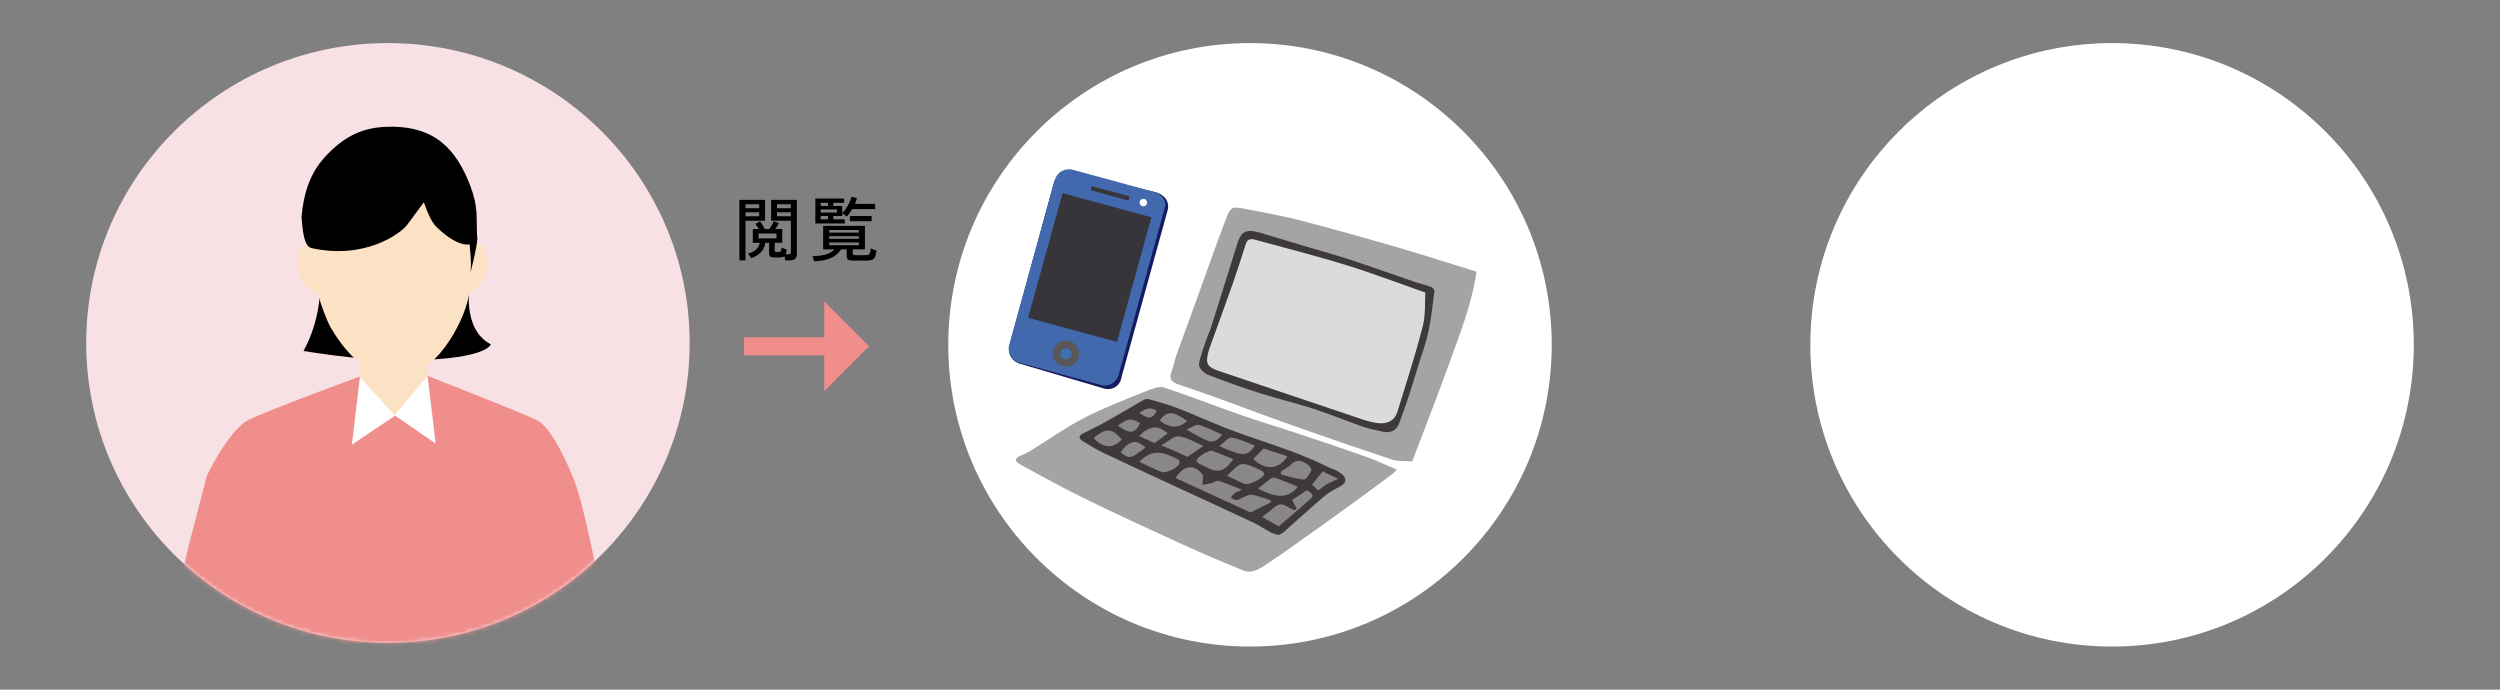
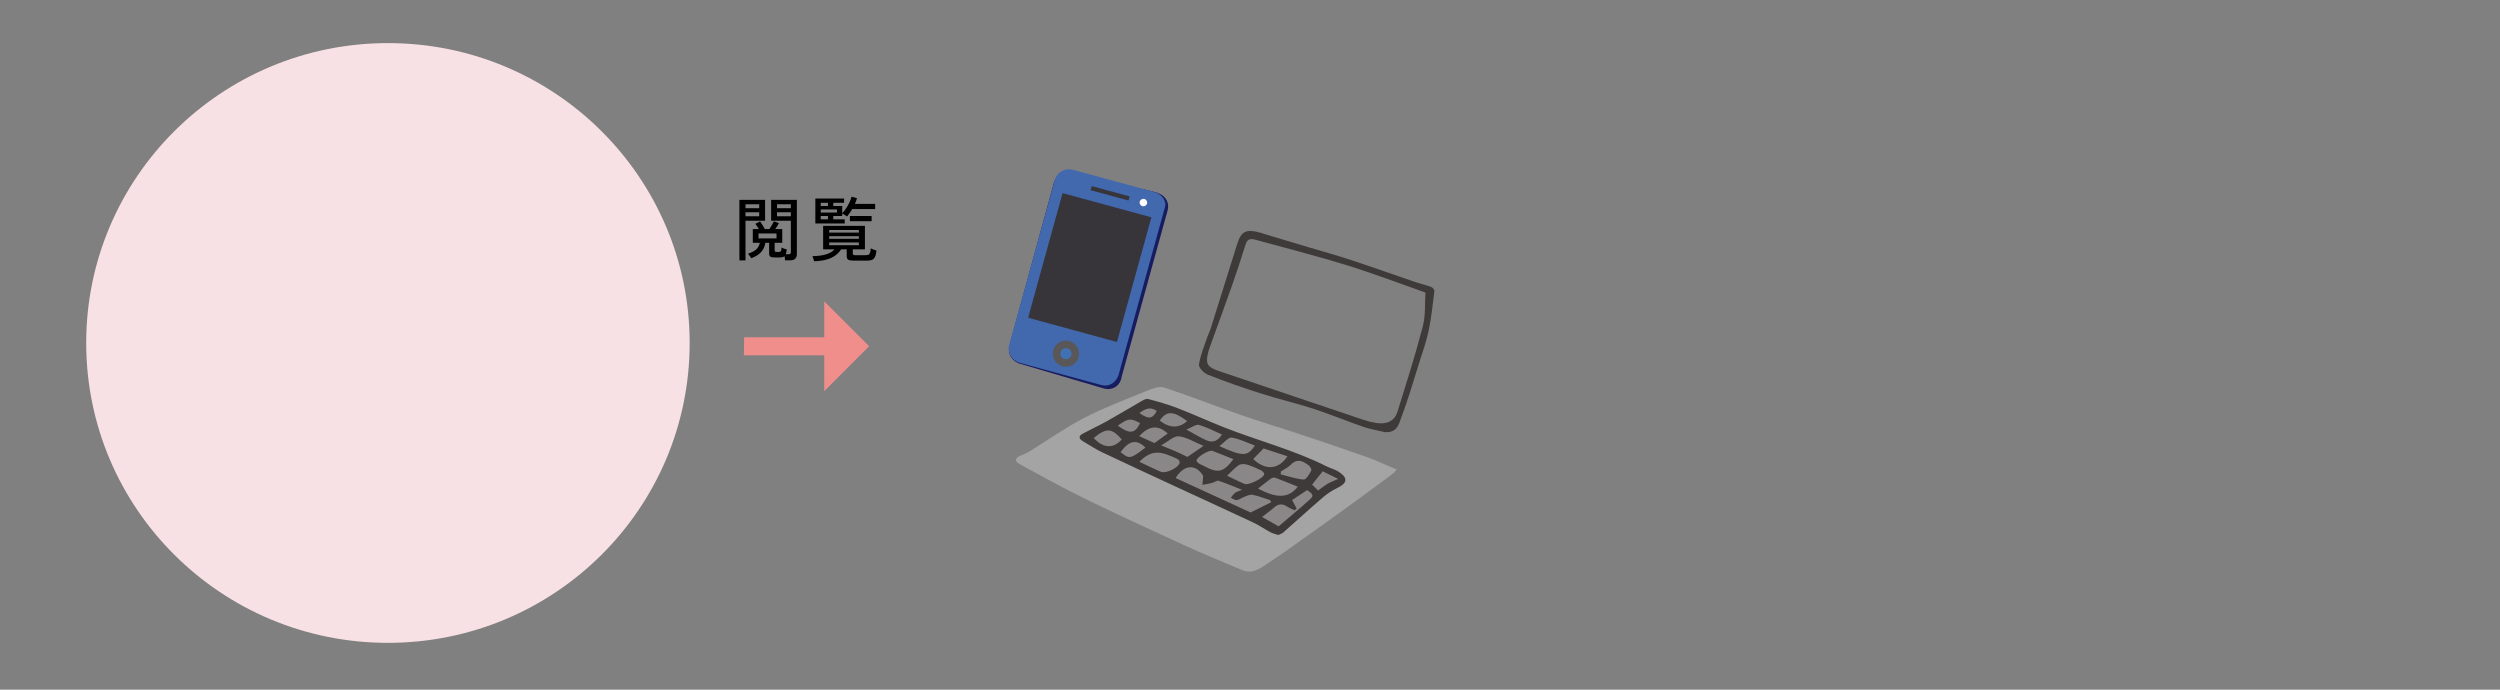
<svg xmlns="http://www.w3.org/2000/svg" width="580" height="160" viewBox="0 0 580 160" fill="none">
  <rect x="0" y="0" width="580" height="160" fill="#808080" stroke="none" />
  <g clip-path="url(#clip0_619_8490)">
    <path d="M20 79.572C20 117.995 51.34 149.14 90.002 149.14C128.665 149.14 160 117.99 160 79.572C160 41.155 128.655 10 90.002 10C51.349 10 20 41.15 20 79.572Z" fill="#F8E1E5" />
    <mask id="mask0_619_8490" style="mask-type:luminance" maskUnits="userSpaceOnUse" x="20" y="10" width="140" height="140">
-       <path d="M20 79.572C20 117.995 51.34 149.14 90.002 149.14C128.665 149.14 160 117.99 160 79.572C160 41.155 128.655 10 90.002 10C51.349 10 20 41.15 20 79.572Z" fill="white" />
-     </mask>
+       </mask>
    <g mask="url(#mask0_619_8490)">
      <path d="M110.619 55.377C108.672 56.523 106.483 57.317 104.163 57.682C93.978 59.295 83.613 59.02 73.327 58.934C76.572 71.308 70.406 81.42 70.406 81.42C70.406 81.42 82.349 83.447 91.062 83.567C112.89 83.861 113.878 79.89 113.878 79.89C105.233 75.375 109.936 60.156 110.619 55.377Z" fill="black" />
      <path d="M133.289 111.646C133.289 111.646 128.674 99.392 124.441 97.404C120.208 95.417 99.145 87.177 99.145 87.177L83.095 87.494C83.095 87.494 62.158 95.152 57.616 97.448C53.073 99.744 48.012 110.313 48.012 110.313C46.22 117.311 38.035 147.662 37.643 155.479C37.328 161.841 38.325 168.262 41.813 175.27C42.941 177.546 50.661 179.409 56.526 177.835C53.334 192.881 50.225 215.743 50.225 215.743L83.512 207.325L91.145 200.914L100.061 207.325L130.446 215.743L129.216 180.396L129.599 175.713C129.599 175.713 143.436 164.335 142.554 156.172C141.939 150.478 136.466 120.059 133.294 111.641L133.289 111.646Z" fill="#F08E8C" />
      <path d="M83.633 75.322L83.672 96.312H99.102V75.457L83.633 75.322Z" fill="#FCE2C4" />
      <path d="M108.44 58.154C108.44 58.154 111.341 55.733 112.304 57.404C113.21 58.977 113.549 63.194 111.559 65.826C109.563 68.459 107.268 67.578 107.268 67.578L107.311 59.555L108.44 58.154Z" fill="#FCE2C4" />
      <path d="M73.607 58.154C73.607 58.154 70.706 55.733 69.742 57.404C68.836 58.977 68.497 63.194 70.488 65.826C72.483 68.459 74.779 67.578 74.779 67.578L74.73 59.555L73.602 58.154H73.607Z" fill="#FCE2C4" />
      <path d="M110.101 58.66C110.101 61.745 109.389 65.817 108.556 69.527C107.37 74.807 101.151 87.571 91.693 87.571C84.883 87.571 79.507 80.766 76.781 76.102C75.773 74.379 73.851 69.19 73.25 66.187C72.068 60.248 71.947 56.21 71.947 51.652C71.947 36.072 79.517 30.556 91.17 30.556C102.822 30.556 110.101 43.08 110.101 58.66Z" fill="#FCE2C4" />
      <path d="M81.637 103.161L83.501 87.49L91.628 96.456L81.637 103.161Z" fill="white" />
      <path d="M101.068 102.911L99.208 87.239L91.551 96.35L101.068 102.911Z" fill="white" />
      <path d="M110.695 55.531C108.095 59.179 101.973 53.514 100.796 52.133C99.619 50.752 98.336 46.921 98.336 46.921C98.336 46.921 95.982 50.112 94.486 52.133C92.984 54.155 84.659 60.296 72.314 57.567C70.677 57.206 70.265 54.419 69.955 50.294C70.396 45.453 71.645 40.5 75.341 36.471C79.356 32.096 83.53 29.622 89.642 29.416C100.937 29.03 105.862 34.667 109.121 43.142C110.022 45.486 110.434 47.551 110.555 49.404L110.695 55.536V55.531Z" fill="black" />
      <path d="M108.808 55.459C108.808 55.459 109.665 62.159 109.021 63.757C109.021 63.757 110.837 56.845 110.73 55.141C110.624 53.438 108.803 55.459 108.803 55.459H108.808Z" fill="black" />
    </g>
  </g>
  <g clip-path="url(#clip1_619_8490)">
-     <path d="M220 80C220 118.658 251.339 150 290 150C328.661 150 360 118.658 360 80C360 41.342 328.656 10 290 10C251.344 10 220 41.337 220 80Z" fill="white" />
-   </g>
+     </g>
  <g clip-path="url(#clip2_619_8490)">
-     <path d="M420 80C420 118.656 451.341 150 490.005 150C528.669 150 560 118.656 560 80C560 41.344 528.659 10 490.005 10C451.351 10 420 41.339 420 80Z" fill="white" />
+     <path d="M420 80C420 118.656 451.341 150 490.005 150C560 41.344 528.659 10 490.005 10C451.351 10 420 41.339 420 80Z" fill="white" />
  </g>
  <path d="M324.041 108.96C323.575 109.447 323.41 109.682 323.174 109.855C320.554 111.806 317.934 113.761 315.289 115.685C311.917 118.141 308.535 120.584 305.134 123.005C301.426 125.638 297.759 128.321 293.947 130.825C292.343 131.881 290.535 133.22 288.301 132.306C283.591 130.378 278.907 128.387 274.293 126.281C266.728 122.827 259.178 119.347 251.729 115.712C246.639 113.225 241.704 110.489 236.749 107.789C235.236 106.964 235.392 106.255 236.985 105.612C237.611 105.36 238.242 105.094 238.803 104.748C243.052 102.132 247.115 99.241 251.568 96.931C256.132 94.569 261.042 92.72 265.861 90.76C267.154 90.233 268.897 89.528 270.025 89.896C276.036 91.855 281.893 94.187 287.855 96.266C292.313 97.823 296.862 99.17 301.351 100.665C306.607 102.416 311.862 104.176 317.072 106.025C319.372 106.84 321.561 107.9 324.051 108.951L324.041 108.96Z" fill="#A5A4A5" />
  <path d="M272.508 95.597C270.996 94.985 269.478 94.387 267.924 93.855C267.434 93.686 266.912 93.518 266.391 93.576C265.931 93.629 265.515 93.85 265.119 94.068C263.601 94.901 262.083 95.735 260.565 96.568C258.135 97.903 255.695 99.242 253.416 100.775C253.221 100.904 253.02 101.05 252.94 101.254C252.795 101.64 253.15 102.026 253.486 102.301C255.911 104.282 258.872 105.652 261.802 107.004C263.661 107.86 265.525 108.72 267.383 109.576C268.581 110.126 269.783 110.68 271.041 111.11C273.916 112.085 276.546 113.721 279.302 114.98C284.622 117.401 290.283 119.316 295.173 122.371C295.444 122.539 295.729 122.717 296.06 122.73C296.435 122.743 296.776 122.539 297.077 122.34C300.539 120.021 303.184 116.851 306.631 114.51C307.422 113.974 308.209 113.42 309.01 112.901C309.621 112.506 310.688 112.187 311.024 111.567C311.23 111.194 311.094 110.729 310.809 110.401C310.523 110.072 310.112 109.846 309.712 109.634C305.363 107.368 300.619 105.763 295.904 104.172C293.349 103.307 290.699 102.7 288.139 101.871C285.454 100.997 282.929 99.649 280.269 98.696C277.644 97.756 275.089 96.652 272.498 95.602L272.508 95.597Z" fill="#8A8788" />
-   <path d="M327.62 107.053C325.727 106.902 324.224 107.053 322.966 106.636C315.146 104.038 307.366 101.356 299.605 98.62C294.225 96.723 288.909 94.683 283.549 92.737C280.192 91.522 276.811 90.343 273.424 89.199C271.806 88.65 271.114 87.86 271.786 86.273C272.282 85.089 272.427 83.79 272.858 82.58C274.381 78.306 275.964 74.055 277.512 69.79C279.791 63.507 281.971 57.194 284.365 50.952C285.568 47.817 285.748 47.839 289.335 48.549C293.453 49.364 297.606 50.069 301.644 51.125C309.264 53.111 316.834 55.243 324.379 57.438C330.401 59.189 336.353 61.122 342.555 63.037C341.392 70.924 338.447 78.067 335.862 85.28C333.266 92.516 330.421 99.68 327.62 107.053Z" fill="#A5A4A5" />
-   <path d="M330.703 67.87C330.533 70.362 330.763 73.151 330.087 75.749C328.359 82.377 326.264 88.938 324.225 95.5C323.554 97.654 321.806 98.515 319.311 98.133C318.329 97.983 317.352 97.739 316.415 97.428C311.996 95.961 307.593 94.458 303.184 92.973C296.366 90.672 289.537 88.375 282.724 86.061C280.144 85.188 279.678 84.434 280.239 82.013C280.439 81.149 280.76 80.306 281.066 79.464C282.689 74.946 284.357 70.437 285.945 65.906C287.012 62.861 288.014 59.793 288.971 56.716C289.312 55.621 289.938 55.253 291.155 55.59C298.194 57.541 305.298 59.323 312.257 61.468C318.404 63.362 324.391 65.658 330.703 67.866V67.87Z" fill="#DADBDB" />
  <path d="M296.551 124.113C296.957 123.918 297.403 123.807 297.693 123.555C300.789 120.828 303.825 118.053 306.957 115.362C307.918 114.537 309.031 113.792 310.208 113.234C312.553 112.116 312.798 110.946 310.684 109.514C309.807 108.924 308.67 108.645 307.698 108.157C300.183 104.384 291.877 102.252 284.037 99.166C280.389 97.73 276.842 96.094 273.19 94.684C270.971 93.828 268.646 93.177 266.327 92.56C265.881 92.441 265.19 92.853 264.694 93.137C262.063 94.64 259.483 96.218 256.838 97.694C254.99 98.727 253.041 99.614 251.177 100.62C250.065 101.223 250.365 101.862 251.297 102.407C252.77 103.267 254.188 104.216 255.736 104.952C261.547 107.714 267.399 110.405 273.24 113.114C279.072 115.818 284.928 118.487 290.74 121.223C292.148 121.883 293.415 122.774 294.783 123.506C295.304 123.781 295.925 123.905 296.556 124.118L296.551 124.113ZM288.155 113.633C287.253 114.018 286.817 114.116 286.526 114.351C286.141 114.666 285.86 115.087 285.535 115.464C285.99 115.668 286.471 116.062 286.902 116.027C287.453 115.982 287.949 115.552 288.5 115.348C289.157 115.109 289.913 114.67 290.509 114.781C291.932 115.051 293.29 115.597 294.672 116.031C294.753 116.195 294.833 116.355 294.913 116.519C293.315 117.317 291.717 118.11 290.144 118.895C284.262 116.191 278.501 113.548 272.744 110.902C274.658 107.776 277.373 107.554 279.137 110.387C279.077 111.088 279.022 111.788 278.962 112.489C279.713 112.342 280.475 112.232 281.211 112.041C281.727 111.908 282.318 111.416 282.684 111.536C284.397 112.09 286.046 112.804 288.15 113.637L288.155 113.633ZM303.254 113.695C303.981 114.267 305.083 114.763 304.086 115.681C301.651 117.911 299.081 120.021 296.646 122.109C295.229 121.307 294.106 120.677 292.789 119.937C293.751 119.188 294.713 118.509 295.574 117.747C296.611 116.829 297.593 116.803 298.725 117.592C299.201 117.924 299.798 118.124 300.339 118.381C300.499 118.252 300.664 118.124 300.825 117.995C300.474 117.33 300.123 116.67 299.767 116.005C300.9 115.255 302.037 114.502 303.254 113.699V113.695ZM264.328 107.133C267.409 104.03 269.593 104.801 273.245 106.53C273.491 106.645 273.721 107.084 273.681 107.337C273.491 108.476 270.53 109.948 269.343 109.456C267.674 108.765 266.076 107.949 264.328 107.133ZM286.136 106.526C283.881 109.616 282.544 109.895 279.252 108.069C278.881 107.865 278.456 107.736 278.11 107.506C277.884 107.359 277.629 107.107 277.604 106.88C277.529 106.122 280.46 104.305 281.286 104.61C282.879 105.2 284.437 105.852 286.136 106.526ZM284.673 110.374C285.74 109.381 286.461 108.539 287.378 107.922C287.804 107.634 288.671 107.608 289.227 107.767C290.379 108.1 291.486 108.601 292.558 109.115C292.904 109.283 293.34 109.744 293.295 110.019C293.154 110.937 289.698 112.648 288.766 112.272C287.483 111.753 286.261 111.119 284.678 110.374H284.673ZM279.207 103.444C277.599 104.544 276.462 105.324 275.475 106.003C274.343 105.466 273.471 105.036 272.584 104.646C271.732 104.269 270.856 103.928 269.383 103.32C271.066 102.403 272.369 101.104 273.471 101.223C275.309 101.427 277.023 102.54 279.212 103.444H279.207ZM291.877 113.349C292.949 112.507 293.851 111.753 294.813 111.061C295.063 110.879 295.554 110.729 295.815 110.826C297.598 111.482 299.347 112.209 301.085 112.906C299.026 115.539 296.351 115.747 291.877 113.349ZM298.69 105.856C296.631 109.022 293.47 109.177 290.75 106.486C291.506 105.714 292.263 104.943 293.149 104.039C294.858 104.597 296.691 105.2 298.69 105.861V105.856ZM297.117 110.05C297.137 109.829 297.157 109.607 297.177 109.381C297.954 108.862 298.866 108.441 299.487 107.798C300.98 106.26 302.302 106.996 303.58 107.936C303.951 108.21 304.356 108.92 304.206 109.195C303.77 109.984 302.999 111.292 302.468 111.252C300.659 111.114 298.896 110.489 297.117 110.046V110.05ZM282.904 103.507C283.971 102.713 284.973 101.414 285.71 101.525C287.579 101.8 289.322 102.709 291.136 103.369C289.392 105.932 288.395 105.958 282.904 103.507ZM275.249 99.658C276.522 99.148 277.509 98.386 278.145 98.572C279.979 99.104 281.677 100.017 283.501 100.811C282.569 102.278 281.396 102.784 279.954 102.177C278.516 101.569 277.203 100.722 275.249 99.658ZM253.737 101.613C256.683 99.202 257.915 99.281 260.25 101.955C258.291 104.136 255.966 104.047 253.737 101.613ZM270.911 100.558C269.914 101.285 268.922 102.004 267.84 102.793C266.682 102.27 265.505 101.738 264.283 101.183C266.652 98.705 268.626 98.541 270.911 100.558ZM275.41 97.677C273.571 99.423 271.307 99.352 269.057 97.579C270.6 95.274 272.178 95.278 275.41 97.677ZM259.974 104.89C261.998 102.141 263.707 101.831 265.736 103.844C262.229 106.517 262.003 106.557 259.974 104.89ZM306.866 109.345C307.923 109.86 309.006 110.387 310.458 111.101C309.301 111.633 308.575 111.899 307.934 112.28C307.227 112.702 306.601 113.225 305.804 113.801C305.328 113.336 304.857 112.874 304.407 112.431C304.883 111.833 305.233 111.385 305.594 110.937C305.98 110.454 306.365 109.971 306.866 109.345ZM264.498 98.151C263.341 100.625 262.108 100.771 259.333 98.754C261.728 97.025 262.274 96.963 264.498 98.151ZM264.338 95.823C265.6 94.915 266.828 94.214 268.376 95.353C267.344 97.211 266.467 97.317 264.338 95.823Z" fill="#3E3A39" />
  <path d="M321.289 100.248C324.21 100.479 324.561 98.262 325.092 96.874C326.665 92.769 327.872 88.548 329.19 84.363C329.986 81.827 330.903 79.304 331.444 76.724C332.08 73.696 332.396 70.615 332.777 67.547C332.817 67.241 332.391 66.709 332.04 66.576C330.843 66.128 329.565 65.849 328.348 65.436C323.363 63.739 318.408 61.965 313.404 60.316C310.142 59.239 306.816 58.321 303.514 57.337C300.097 56.312 296.681 55.293 293.264 54.269C293.029 54.198 292.798 54.096 292.563 54.029C289.121 53.049 287.974 53.581 287.027 56.609C284.978 63.136 282.944 69.666 280.89 76.192C280.674 76.884 280.309 77.535 280.078 78.227C279.382 80.329 278.48 82.412 278.164 84.558C278.059 85.281 279.277 86.558 280.218 86.93C284.241 88.522 288.354 89.963 292.508 91.284C296.535 92.565 300.699 93.527 304.717 94.835C308.629 96.107 312.412 97.686 316.294 99.029C317.897 99.579 319.621 99.854 321.289 100.257V100.248ZM330.703 67.871C330.532 70.362 330.763 73.151 330.086 75.749C328.358 82.377 326.264 88.938 324.225 95.5C323.554 97.655 321.805 98.515 319.31 98.133C318.328 97.983 317.351 97.739 316.415 97.428C311.996 95.961 307.592 94.458 303.184 92.973C296.365 90.672 289.537 88.375 282.723 86.061C280.143 85.188 279.677 84.434 280.238 82.013C280.439 81.149 280.759 80.306 281.065 79.464C282.688 74.946 284.357 70.438 285.945 65.906C287.012 62.861 288.014 59.793 288.971 56.716C289.311 55.621 289.938 55.253 291.155 55.59C298.194 57.541 305.298 59.323 312.256 61.469C318.403 63.362 324.39 65.658 330.703 67.866V67.871Z" fill="#3E3A39" />
  <g clip-path="url(#clip3_619_8490)">
    <path d="M268.148 44.603L248.79 40.106C246.907 39.59 244.982 40.639 244.488 42.433L234.168 80.227C233.674 82.02 234.79 83.89 236.672 84.402L256.124 90.133C258.007 90.645 259.932 89.609 260.247 87.312L270.793 49.154C271.602 46.739 270.026 45.119 268.148 44.603Z" fill="#171C61" />
    <path d="M267.863 44.556L248.893 39.387C247.074 38.892 245.209 39.954 244.714 41.756L234.139 80.007C233.645 81.805 234.705 83.662 236.52 84.156L255.49 89.325C257.301 89.82 259.175 88.763 259.677 86.381L270.249 48.13C270.743 46.912 269.678 45.051 267.863 44.556Z" fill="#4268AE" />
    <path d="M259.132 79.339L238.521 73.722L246.516 44.802L267.127 50.419L259.132 79.339Z" fill="#37353A" />
    <path d="M261.815 46.523L253.02 44.125L253.279 43.173L262.079 45.571L261.815 46.523Z" fill="#37353A" />
    <path d="M266.104 47.225C265.976 47.686 265.499 47.957 265.035 47.83C264.571 47.703 264.298 47.225 264.426 46.769C264.554 46.307 265.027 46.037 265.499 46.164C265.959 46.286 266.232 46.764 266.104 47.225Z" fill="white" />
    <path d="M246.726 84.135C245.572 83.818 244.891 82.634 245.206 81.483C245.525 80.333 246.722 79.66 247.876 79.977C249.031 80.29 249.712 81.479 249.397 82.625C249.078 83.776 247.885 84.448 246.726 84.135Z" fill="#4071B5" stroke="#595757" stroke-width="1.75" stroke-miterlimit="10" />
  </g>
  <path d="M182.152 60.401C182.141 60.262 182.12 60.102 182.088 59.921C182.067 59.75 182.04 59.585 182.008 59.425C181.869 59.553 181.699 59.633 181.496 59.665C181.293 59.707 181.048 59.729 180.76 59.729H179.752C179.283 59.729 178.947 59.67 178.744 59.553C178.541 59.435 178.44 59.185 178.44 58.801V56.337H177.56C177.421 57.211 177.085 57.937 176.552 58.513C176.019 59.078 175.267 59.542 174.296 59.905C174.221 59.777 174.099 59.595 173.928 59.361C173.768 59.126 173.629 58.961 173.512 58.865C174.323 58.619 174.952 58.299 175.4 57.905C175.848 57.51 176.141 56.987 176.28 56.337H174.648V53.137H176.056C175.917 52.913 175.773 52.689 175.624 52.465C175.475 52.241 175.347 52.059 175.24 51.921L176.344 51.361C176.515 51.595 176.707 51.889 176.92 52.241C177.133 52.593 177.304 52.891 177.432 53.137H178.504C178.611 52.977 178.733 52.785 178.872 52.561C179.011 52.337 179.139 52.113 179.256 51.889C179.384 51.665 179.48 51.483 179.544 51.345L180.712 51.777C180.627 51.947 180.504 52.161 180.344 52.417C180.184 52.662 180.024 52.902 179.864 53.137H181.48V56.337H179.72V58.097C179.72 58.214 179.741 58.299 179.784 58.353C179.837 58.395 179.933 58.422 180.072 58.433C180.083 58.443 180.157 58.454 180.296 58.465C180.435 58.465 180.515 58.465 180.536 58.465C180.728 58.465 180.872 58.449 180.968 58.417C181.075 58.385 181.155 58.299 181.208 58.161C181.261 58.011 181.299 57.766 181.32 57.425C181.459 57.499 181.651 57.585 181.896 57.681C182.141 57.766 182.355 57.83 182.536 57.873C182.483 58.374 182.397 58.747 182.28 58.993H182.92C183.133 58.993 183.277 58.955 183.352 58.881C183.437 58.806 183.48 58.667 183.48 58.465V51.217H178.904V46.369H184.872V58.929C184.872 59.419 184.739 59.787 184.472 60.033C184.216 60.278 183.8 60.401 183.224 60.401H182.152ZM171.544 60.417V46.369H177.496V51.217H172.952V60.417H171.544ZM175.976 55.313H180.152V54.161H175.976V55.313ZM180.264 50.177H183.48V49.249H180.264V50.177ZM172.952 50.177H176.136V49.249H172.952V50.177ZM180.264 48.305H183.48V47.393H180.264V48.305ZM172.952 48.305H176.136V47.393H172.952V48.305ZM188.872 60.609C188.851 60.459 188.792 60.251 188.696 59.985C188.611 59.729 188.541 59.542 188.488 59.425C189.811 59.403 190.888 59.259 191.72 58.993C192.552 58.715 193.181 58.331 193.608 57.841H190.968V52.401H200.664V57.841H197.848V58.785C197.848 58.923 197.88 59.03 197.944 59.105C198.019 59.169 198.179 59.201 198.424 59.201H200.664C200.963 59.201 201.203 59.179 201.384 59.137C201.565 59.094 201.704 58.961 201.8 58.737C201.907 58.513 201.981 58.139 202.024 57.617C202.184 57.702 202.397 57.798 202.664 57.905C202.931 58.001 203.16 58.075 203.352 58.129C203.267 58.865 203.128 59.393 202.936 59.713C202.744 60.043 202.488 60.251 202.168 60.337C201.859 60.422 201.469 60.465 201 60.465H197.992C197.416 60.465 197.011 60.39 196.776 60.241C196.552 60.091 196.44 59.825 196.44 59.441V57.841H195.144C194.803 58.374 194.36 58.843 193.816 59.249C193.283 59.654 192.611 59.974 191.8 60.209C191 60.443 190.024 60.577 188.872 60.609ZM189.16 51.841V46.065H195.832V47.057H193.32V47.793H195.4V49.457C195.709 49.158 196.008 48.785 196.296 48.337C196.595 47.889 196.856 47.425 197.08 46.945C197.304 46.465 197.464 46.027 197.56 45.633L198.824 45.985C198.771 46.187 198.701 46.401 198.616 46.625C198.541 46.838 198.451 47.062 198.344 47.297H203.032V48.497H197.72C197.539 48.817 197.341 49.126 197.128 49.425C196.925 49.713 196.717 49.979 196.504 50.225C196.397 50.139 196.221 50.022 195.976 49.873C195.741 49.713 195.549 49.595 195.4 49.521V50.113H193.32V50.881H195.976V51.841H189.16ZM197.176 51.313V50.113H202.216V51.313H197.176ZM192.376 56.881H199.256V56.257H192.376V56.881ZM192.376 55.409H199.256V54.801H192.376V55.409ZM192.376 53.969H199.256V53.361H192.376V53.969ZM190.408 49.313H194.184V48.593H190.408V49.313ZM190.408 50.881H192.088V50.113H190.408V50.881ZM190.408 47.793H192.088V47.057H190.408V47.793Z" fill="black" />
  <path d="M191.228 69.911V78.244H172.645L172.582 82.431H191.228V90.744L201.645 80.327L191.228 69.911Z" fill="#F08E8C" />
  <defs>
    <clipPath id="clip0_619_8490">
      <rect width="140" height="140" fill="white" transform="translate(20 10)" />
    </clipPath>
    <clipPath id="clip1_619_8490">
      <rect width="140" height="140" fill="white" transform="translate(220 10)" />
    </clipPath>
    <clipPath id="clip2_619_8490">
-       <rect width="140" height="140" fill="white" transform="translate(420 10)" />
-     </clipPath>
+       </clipPath>
    <clipPath id="clip3_619_8490">
      <rect width="37" height="51" fill="white" transform="translate(234.016 39.265)" />
    </clipPath>
  </defs>
</svg>